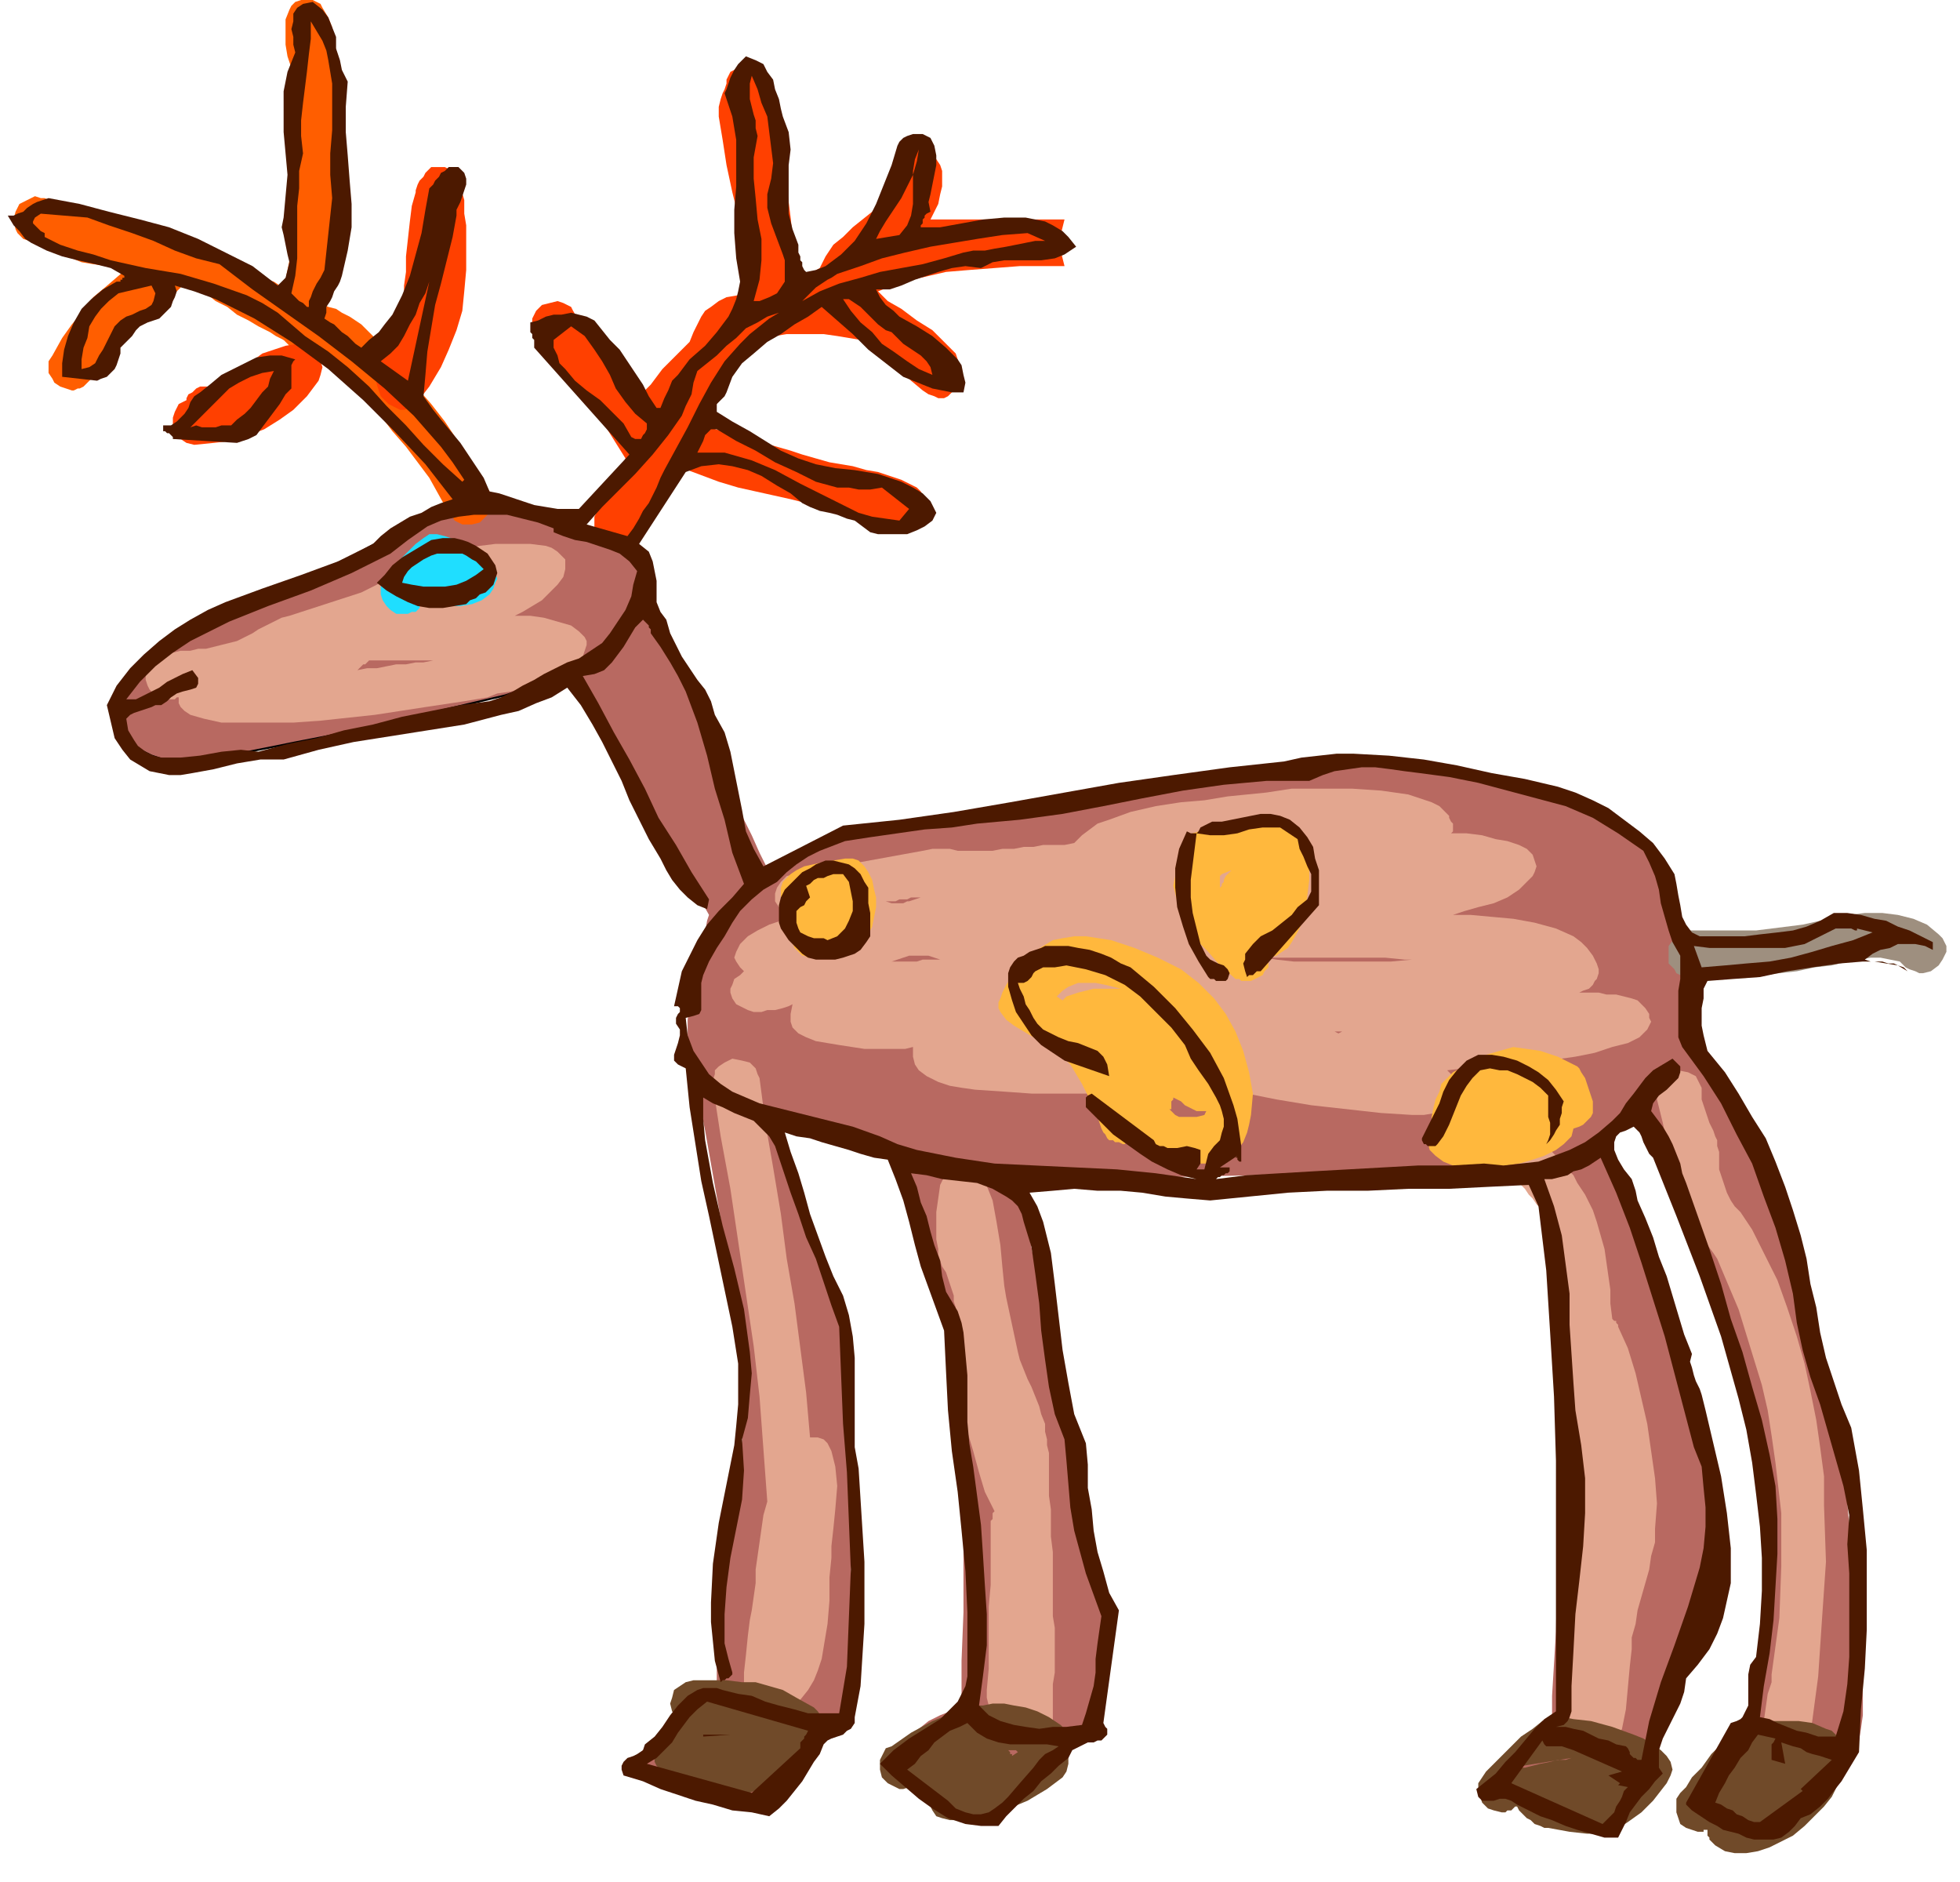
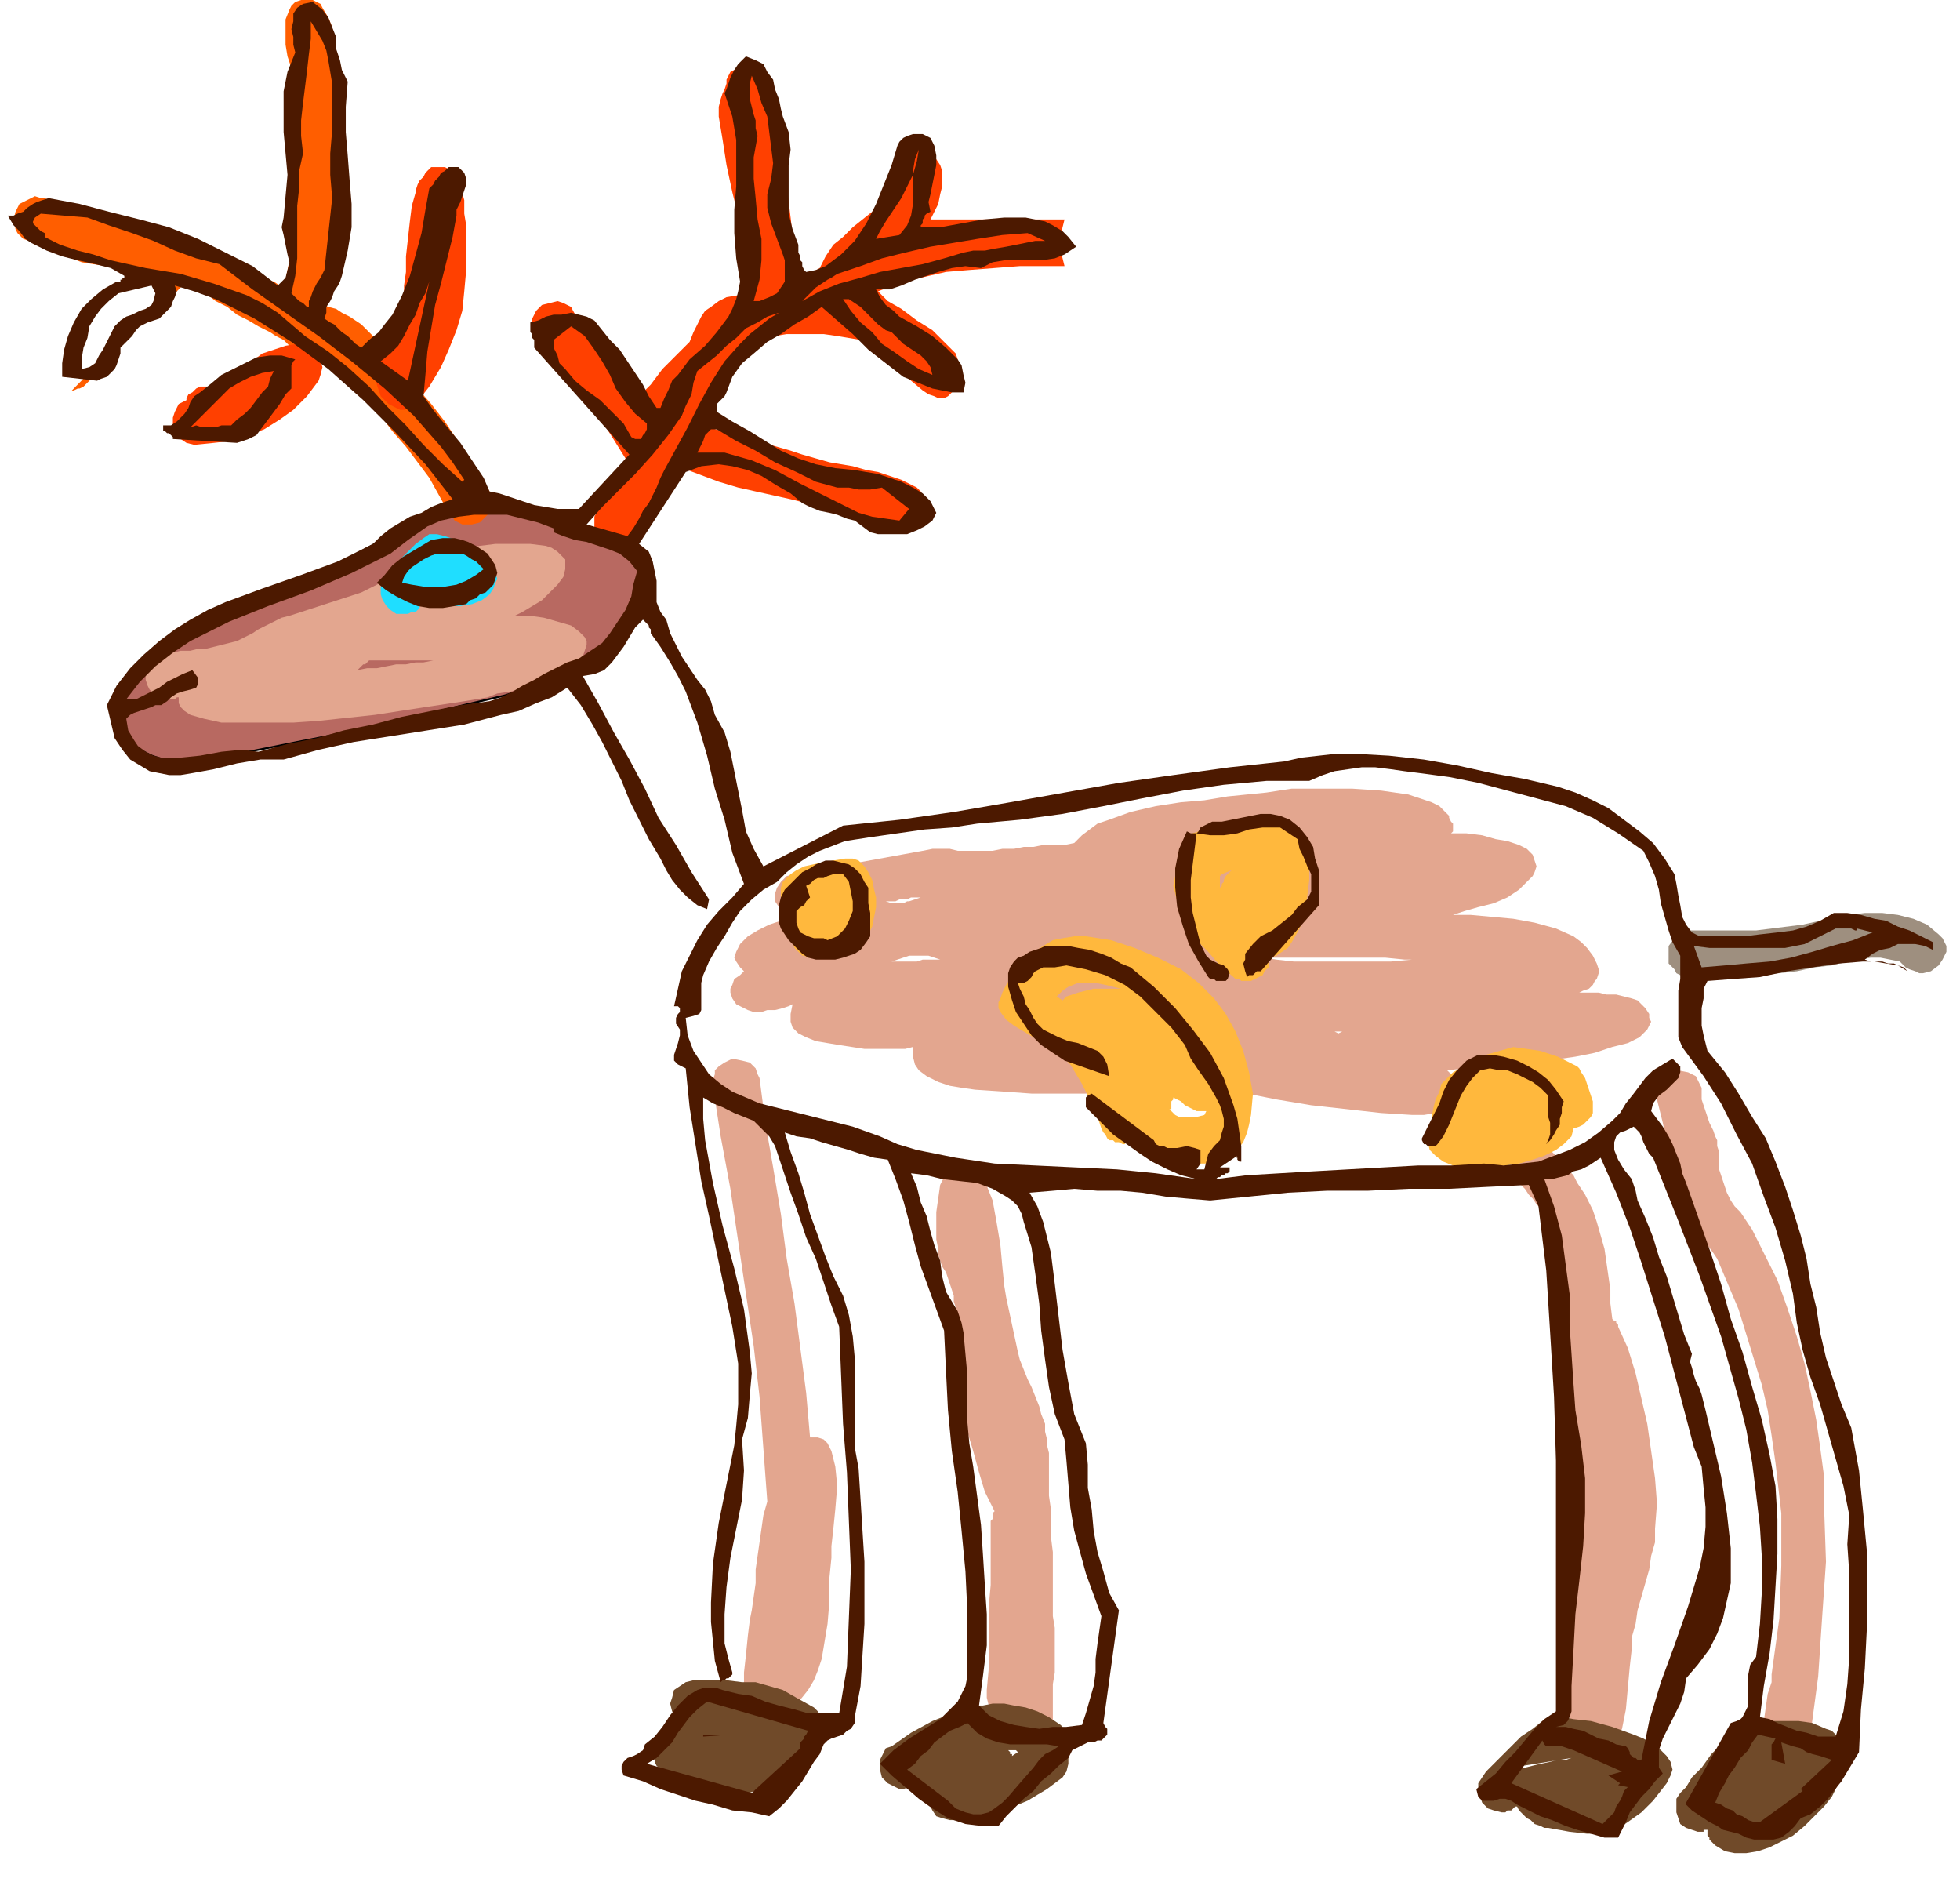
<svg xmlns="http://www.w3.org/2000/svg" fill-rule="evenodd" height="3.228in" preserveAspectRatio="none" stroke-linecap="round" viewBox="0 0 1009 969" width="3.362in">
  <style>.brush1{fill:#b86961}.pen1{stroke:none}.brush2{fill:#ff5e00}</style>
  <path class="pen1 brush1" d="m97 326 12-6 14-6 15-8 16-7 15-7 13-6 11-6 9-4 7-3 7-3 7-4 6-3 7-2 6-2h6l6 1 7 3 10 2 12 2 12 3 12 3 10 3 4 1 3 2 2 2 1 1 1 5 1 6v8l-1 8-2 9-4 9-3 4-4 4-4 4-6 3-7 4-10 3-13 4-15 5-34 8-37 9-36 7-30 6-21 4-7 2h-2l-3-1-6-2-6-2-6-3-5-4-2-3-2-2-2-4v-11l2-7 3-7 5-6 6-6 6-4 7-4 7-2z" />
  <path fill="none" style="stroke:#000;stroke-width:1;stroke-linejoin:round" d="m97 326 12-6 14-6 15-8 16-7 15-7 13-6 11-6 9-4 7-3 7-3 7-4 6-3 7-2 6-2h6l6 1 7 3 10 2 12 2 12 3 12 3 10 3 4 1 3 2 2 2 1 1 1 5 1 6v8l-1 8-2 9-4 9-3 4-4 4-4 4-6 3-7 4-10 3-13 4-15 5-34 8-37 9-36 7-30 6-21 4-7 2h-2l-3-1-6-2-6-2-6-3-5-4-2-3-2-2-2-4v-11l2-7 3-7 5-6 6-6 6-4 7-4 7-2" />
-   <path class="pen1 brush1" d="m333 312 2 3 4 7 6 10 6 12 7 12 5 12 5 9 1 7 1 6 3 9 4 10 5 11 5 10 4 9 3 6 1 2h1l4-3 6-3 9-4 11-5 15-5 18-4 21-3 26-4 31-4 32-4 32-4 30-4 25-3 19-3 10-2 10-1 17 1 23 3 24 4 26 5 22 6 10 3 8 3 7 4 5 4 6 8 6 10 5 10 5 10 4 9 3 7 2 5v2l2 50 2 2 4 6 6 10 8 12 8 15 8 17 8 18 6 19 5 20 5 21 5 19 4 19 4 15 3 13 1 8 1 3 1 6 2 16 2 22 3 26 2 27 1 24v10l-1 7-1 6-1 3-5 4-6 7-7 7-8 8-7 7-5 7-4 4-2 2-38-16 28-46 1-5 2-12 2-19 2-21 2-22 1-22v-17l-1-6-1-5-5-14-8-24-11-30-12-33-11-32-9-28-7-19-2-7-20 22 2 5 6 15 8 22 9 27 11 29 9 28 8 26 4 21 2 16 1 15-1 13-2 12-2 9-2 7-1 4-1 1-28 74-21 30-54-24 26-34v-12l2-33 1-47V687l-1-25-1-21-2-18-3-14-2-5-2-3-2-2h-2l-19 2-33 1-43 2-46 1-46 1h-38l-28 1h-10l34 171 14 51-8 60-56 48-2-1-5-1-7-3-9-3-8-5-7-5-3-3-2-3-2-3v-6l1-3 1-3 3-3 5-5 5-4 6-3 5-2 4-1 1-1 1-6v-18l1-25v-63l-2-32-1-15-1-14-2-12-2-10-4-17-5-17-4-14-4-13-3-11-3-8-2-6v-1l-66-20 1 3 4 10 6 14 6 17 7 17 6 16 5 13 3 9 1 14 1 26 1 33v74l1 32v30l-14 4-38 42-64-22 34-34 12-6v-22l1-14 1-14 1-15 1-14 2-10 2-11 3-12 2-15 1-16 1-16-1-16-1-15-3-15-4-14-3-17-3-17-3-17-3-17-3-15-3-13-2-9-1-9v-11l2-12 2-12 2-12 3-9 1-6 1-3-68-121 36-38z" />
  <path class="pen1 brush2" d="M23 102h-2l-3-1-2 1-2 1-4 2-2 4-1 4 1 5 1 2 1 1 2 2 3 1 27 11 6 1 7 1 7 2 6 1 7 1 7 2 6 1 6 2 6 3 6 2 5 4 6 3 5 4 6 3 5 3 6 3 3 2 4 2 4 1 4 1 3 1 4 2 4 1 3 2 2 2 2 1 2 2 2 2 2 2 1 2 2 2 2 2 6 8 7 8 6 8 7 8 6 8 6 8 5 9 5 9 2 2 1 2 2 1 2 1h5l4-1 3-3 3-3v-3l1-2-1-2-1-3-5-9-6-9-6-9-6-9-7-9-7-8-7-8-7-9-2-2-3-3-2-3-3-3-2-2-3-3-3-2-3-2-4-2-3-2-4-1-4-2-4-1-4-1-3-2-4-1-3-2-3-2-3-2-3-1-2-2-3-2-3-2-3-2-10-5-9-4-10-3-10-3-10-2-10-2-10-3-10-2-25-10z" />
-   <path class="pen1 brush2" d="M37 201h1l2-1h1l2-1 1-1 1-1 1-1 1-1 5-7 4-7 4-5 5-6 5-5 5-5 6-4 8-5 2-1 2-2 1-2v-7l-1-4-3-3-4-2-2-1h-3l-2 1-2 1-9 5-7 6-7 6-6 5-5 7-6 7-5 7-5 9-2 3v6l2 3 1 2 3 2 3 1 3 1zm117-22h2l2-1 2-1 2-1 1-1 1-2 1-2 1-2 3-16 3-17 1-17 1-16V36l-1-5v-5l-1-6-1-6-2-5-3-5-1-2-2-1-2-1h-6l-3 1-2 2-1 2-2 5v13l1 6 2 6 1 5v63l-1 15-1 16-3 15-3 16-1 2 1 3 1 2 1 2 2 2 2 2h2l3 1z" />
+   <path class="pen1 brush2" d="M37 201h1l2-1h1l2-1 1-1 1-1 1-1 1-1 5-7 4-7 4-5 5-6 5-5 5-5 6-4 8-5 2-1 2-2 1-2v-7l-1-4-3-3-4-2-2-1h-3v6l2 3 1 2 3 2 3 1 3 1zm117-22h2l2-1 2-1 2-1 1-1 1-2 1-2 1-2 3-16 3-17 1-17 1-16V36l-1-5v-5l-1-6-1-6-2-5-3-5-1-2-2-1-2-1h-6l-3 1-2 2-1 2-2 5v13l1 6 2 6 1 5v63l-1 15-1 16-3 15-3 16-1 2 1 3 1 2 1 2 2 2 2 2h2l3 1z" />
  <path class="pen1" d="m164 196-15-11 15 11zm-64 33 10-1 9-1 9-3 8-3 8-5 7-5 7-7 6-8 1-3 1-4-1-3-1-3-1-3-3-2-3-1h-4l-6 1-6 2-6 2-4 3-5 4-5 4-4 3-5 4-2-1h-7l-2 1-2 2-2 1-1 2v1l-4 2-2 4-1 3v4l1 4 3 3 3 2 4 1zm94-46-2 5 1 5 1 5 2 6 4 4 4 2 2 1h2l3-1 3-2 7-9 6-10 4-9 4-10 3-10 1-10 1-11v-23l-1-6v-7l-2-7-2-5-2-2-2-2-2-1h-7l-1 1-2 2-1 2-2 2-1 2-1 3v1l-2 7-1 8-1 9-1 9v8l-1 7v6l-1 5-2 3-1 3-2 3-1 4-2 3-2 3-2 3-1 3zm101-23-1-2-2-1-2-1-3-1-4 1-4 1-3 3-2 4v7l2 3 5 7 6 8 7 8 6 7 6 8 6 8 5 8 5 8-1 4-2 3-2 3-2 3-2 3-2 3-2 4-1 3-2 4v6l1 2 1 2 2 1 2 1 3 1h5l6-1 5-4 4-4 2-4 1-4 2-4 1-4 2-4 1-4 1-4 1-4 8 4 8 3 8 3 10 3 9 2 9 2 9 2 8 2 6 1 5 2 6 1 6 1 5 1 6 2 5 2 5 2 3 1h7l3-3 3-3 1-4v-5l-1-2-1-2-2-2-2-1-6-3-6-2-6-2-6-1-7-2-6-1-6-1-7-2-7-2-6-2-7-2-7-2-7-2-7-2-7-2-7-2 1-4 1-4 2-4 1-4 2-4 2-4 2-4 1-4 2-2 2-1 2-2 2-2 2-2 2-2 2-2 2-2h6l6-1h19l7 1 6 1 6 1 2 1 1 1 2 1 2 1 2 1 1 1 2 1 2 1 3 3 4 5 5 5 6 5 3 2 3 1 2 1h3l2-1 2-2 2-2 2-4 1-4-1-3-1-4-1-3-6-6-6-6-8-5-8-6-7-4-5-5 10-4 12-3 13-3 12-1 13-1 13-1h23l-3-12 3-12h-69l2-4 2-4 1-5 1-4v-8l-1-3-2-3-3-3-2-1-3-1h-2l-3 1-4 3-3 5-2 4-2 5-2 4-3 5-4 5-5 4-5 4-5 5-5 4-4 6-3 6-7 4-4-2v-3l-1-1v-2l-1-1v-3l-1-1v-8l-1-9-1-8-1-8-2-8-1-8-2-7-1-7v-4l-1-5v-5l-1-6-2-5-2-4-2-1-1-1-3-1h-5l-2 1-2 1-2 1-1 2-1 2v2l-1 3-1 2-1 3-1 4v5l2 12 2 13 3 14 3 12 3 11 2 6v9l-1 3v3l-1 3-2 3-1 3-6 1-4 2-4 3-3 2-2 3-2 4-2 4-2 5-4 4-3 3-3 3-4 4-3 4-3 4-3 3-2 4-5-5-5-6-4-5-4-5-4-6-4-6-5-5-4-7z" style="fill:#ff4000" />
  <path class="pen1" d="M87 360h3l1-1h1v3l1 2 2 2 3 2 7 2 9 2h37l14-1 28-3 26-4 20-3 12-2 5-2 7-1 7-2 7-3 8-2 6-4 5-3 4-4 1-3 1-3v-2l-1-2-3-3-4-3-7-2-7-2-7-1h-8l4-2 5-3 5-3 4-4 4-4 3-4 1-4v-5l-2-2-2-2-3-2-3-1-8-1h-18l-8 1-7 1-5 1-6 1-6 3-6 2-7 3-6 4-6 3-6 3-6 3-37 12-4 1-4 2-4 2-4 2-3 2-4 2-4 2-4 1-4 1-4 1-4 1h-4l-4 1h-5l-4 1h-4v1h-2l-1 1-2 2-2 1-2 2-1 3v4l1 3 1 2 1 1 2 2 2 1 2 1h3zm136-20-5 1h-4l-5 1h-5l-5 1-5 1h-5l-5 1 1-1 1-1 1-1h1l1-1 1-1h33zm164 158-1 4 1-4zm264-5 6 1 9 1h50l11-1h7-11l-10-1h-62zm-167 1-3-1-3-1h-10l-3 1-3 1-3 1h13l3-1h9zm260-76 2 2v1l1 2 1 1v4l-1 1h8l8 1 7 2 6 1 6 2 4 2 3 3 1 3 1 3-1 3-1 2-2 2-5 5-6 4-7 3-8 2-7 2-6 2h9l11 1 11 1 11 2 11 3 9 4 4 3 3 3 3 4 2 4 1 3v2l-1 3-1 1-1 2-2 2-3 1-2 1h10l4 1h5l4 1 4 1 3 1 2 2 2 2 2 3v2l1 2-1 2-1 2-2 2-2 2-6 3-8 2-9 3-10 2-21 3-20 2-16 1-9 1 2 2 2 2 1 2 1 3v2l-1 3-1 2-2 3-3 2-5 1-6 1h-6l-16-1-18-2-18-2-18-3-15-3-11-3-11 1h-10l-10 1h-20l-10 1h-39l-14-1-15-1-7-1-6-1-6-2-6-3-4-3-2-3-1-4v-5l-4 1h-21l-13-2-6-1-6-1-5-2-4-2-3-3-1-3v-4l1-5-2 1-3 1-4 1h-4l-3 1h-4l-3-1-2-1-4-2-2-3-1-3v-2l1-2 1-3 3-2 2-2-2-2-2-3-1-2 1-3 2-4 4-4 5-3 6-3 6-2 5-2-4-2-2-3-2-3v-4l1-3 2-3 3-3 4-1 66-12 5-1h9l4 1h18l5-1h6l5-1h5l5-1h11l5-1 4-4 4-3 4-3 6-2 11-4 13-3 13-2 12-1 12-2 10-1 10-1 13-2h31l15 1 14 2 6 2 6 2 4 2 3 3zm-59 113h2l2 1 2-1h6-12zm64 23-6-3 6 3zm-141-22h3l2 1h5l2 1h2v-3l-14 1zm-222-30-3 17 3-17zm70-38h5l2-1h4l2-1h5l-3 1-3 1h-1l-2 1h-6l-3-1zm-65 91-1-2-1-3-1-1-2-2-4-1-5-1-4 2-3 2-2 2v2l-1 3v3l4 26 5 27 4 27 4 27 4 27 3 26 2 27 2 27-2 7-1 7-1 7-1 7-1 7v7l-1 7-1 7-1 5-1 8-1 10-1 9v9l1 4 2 4 2 2 2 2 4 1h4l6-2 4-3 4-3 4-5 3-5 2-5 2-6 1-6 2-12 1-12v-12l1-10v-6l1-9 1-10 1-12-1-10-2-8-2-4-2-2-3-1h-4l-2-23-3-23-3-23-4-23-3-23-4-24-4-23-3-23zm132 339v1-1zm7 3 5-1 3-2 3-4 1-4v-19l1-6v-23l-1-6v-33l-1-8v-14l-1-7v-22l-1-4v-3l-1-4v-4l-2-5-1-4-2-5-2-5-2-4-2-5-2-5-1-4-6-28-1-6-1-10-1-11-2-12-2-11-4-10-2-4-2-3-3-1-3-1h-3l-3 1-2 2-2 2-3 6-1 7-1 7v14l1 5v3l1 3 1 3 2 3 1 3 1 3 1 3 1 3v3l1 3v17l1 3v11l2 11 1 11 2 11 3 10 3 11 3 10 5 10-1 1v3l-1 1v33l-1 11v32l-1 11v4l1 4v5l1 4 1 4 3 3 4 1h6l1 1h1l1 1h3zm272-301-2-2-2-2-2-1h-6l-4 2-3 4-2 4v4l1 2 1 3 2 2 2 3 2 2 2 3 2 2 2 3 1 3 2 2 4 14 2 14 2 14 1 15 1 15v30l1 14v96l-1 9-1 11v12l1 11 2 10 1 4 2 3 3 2 3 1h4l3-1 3-3 2-3 4-8 2-10 1-11 1-11 1-9v-6l2-7 1-7 2-7 2-7 2-7 1-7 2-7v-7l1-13-1-13-2-14-2-14-3-13-3-13-4-13-5-11v-1l-1-1v-1h-1l-1-1-1-8v-7l-1-7-1-7-1-7-2-7-2-7-2-6-2-4-2-4-2-3-2-3-2-4-3-3-2-3-3-3zm118 307 3-1 3-1 2-1 1-2 1-2 1-2 1-1 4-30 2-30 2-29-1-29v-15l-2-15-2-14-3-15-3-14-4-14-5-15-5-14-11-22-2-4-2-3-2-3-2-3-3-3-2-3-2-4-1-3-1-3-1-3-1-3v-9l-1-3v-3l-1-2-1-3-2-4-1-3-1-3-1-3-1-3v-6l-1-2-1-2-1-2-4-2-5-1-4 1-4 2-1 2-1 2-1 2v6l1 4 1 4 1 4 1 5 2 4 1 4 1 3 1 3v6l1 3v7l1 3 1 2 2 4 2 4 3 4 2 4 3 3 2 4 3 4 2 3 11 26 8 26 4 13 3 13 2 13 2 14 3 26v27l-1 27-4 29v4l-2 6-1 7-1 7 1 6 1 6 2 2 2 2 3 1h3z" style="fill:#e3a68f" />
  <path class="pen1" style="fill:#9e8f7f" d="m870 479-2 1h-3l-2 2-1 1-3 4v9l3 3 1 2 2 1 3 1h21l9-1h9l9-1 9-1 9-2 9-1 4-1 5-1 6-1 5-1h5l5 1 5 1 3 3 2 1 3 1 2 1h2l4-1 4-3 2-3 2-4v-3l-1-2-1-2-2-2-6-5-7-3-8-2-8-1h-9l-8 1-8 2-7 1-9 2-8 1-8 1-8 1h-34z" />
  <path class="pen1" d="M335 900v1l1 2v1l1 2v1l1 2 1 1 2 1 7 5 7 4 7 3 7 2h7l7-1 8-3 8-4 5-3 5-4 5-4 5-6 4-5 1-6v-3l-1-2-2-3-2-2-9-5-7-4-7-2-7-2h-7l-8-1h-17l-4 1-3 2-3 2-1 4-1 3 1 4 2 3 2 3-3 1-2 1-3 1-2 2-2 1-1 2-1 2-1 3zm135 19h1-1zm10 13-1-2-1-2-1-2-1-2-1-2v-2l-1-1v-2l-4 2-2 1-3 1h-2l-2-1-4-2-3-3-1-4v-5l1-2 1-2 1-2 3-1 10-7 11-6 10-4 11-4h5l5-1h6l5 1 6 1 6 2 6 3 6 4 1 1v2l1 3 1 3v4l1 3v4l-1 4-2 3-4 3-4 3-10 6-12 5-12 4-11 1h-5l-4-1-3-1-2-3zm-21-33zm62 5v-1h-1v-1l-1-1h4l1 1-3 2zm252 29h2l1-1h2l1-1 1-1h1l1 2 2 2 2 2 2 1 2 2 3 1 2 1h2l11 2 9 1h8l7-2 6-4 7-5 6-6 7-9 2-4 1-3-1-4-2-3-3-3-4-3-5-3-5-2-11-4-11-3-9-1-5-1h-5l-6 2-5 4-6 4-5 5-5 5-5 5-3 3-2 3-2 3v4l1 3 1 3 3 3 3 1 4 1zm36-28-3 1h-4l-4 1-5 1-4 1-4 1h-7l31-5zm65 38h3v-1h2v3l1 1v1l1 1 1 1 1 1 5 3 5 1h6l6-1 6-2 6-3 6-3 6-5 5-5 5-5 4-5 3-6 3-5 1-6v-5l-1-4-2-3-2-3-2-2-3-1-7-3-7-1h-16l-7 1h-5l-3 2-5 4-4 5-5 5-5 7-5 5-3 5-3 3-2 3v7l1 3 1 3 3 2 3 1 3 1z" style="fill:#704a29" />
  <path class="pen1" d="M419 493h4v-1h1l1-1h7l5-1 4-2 4-3 2-4 2-4 1-5 1-5v-5l-1-4-1-5-2-4-2-3-3-3-3-1h-4l-12 2-9 2-4 2-3 2-2 2-2 2-1 3v11l3 9 4 11 1 1 1 1 1 1 1 1h1l2 1h3zm159 96h1l1-1h3v-1l2 2 2 2 2 2 2 1 2 2 2 1 2 2 2 1 2 1 2 1h6l2-1 2-1 1-1h10l3-1 3-1 2-1 3-2 2-2 3-4 2-5 1-4 1-5 1-11-2-11-3-11-4-10-5-9-6-8-8-8-9-7-12-6-12-5-12-4-13-2h-6l-6 1-5 1-5 3-3 2-3 2-3 3-3 3-2 3-3 4-2 3-2 4-1 3-1 2v3l1 2 3 4 4 3 5 3 5 3 5 2 4 3 5 4 5 5 3 5 3 5 3 6 2 5 3 6 2 6 1 2 1 1 1 2 1 1h2l1 1h2l2 1zm26-24v1l-1 1v4h-1l2 2 1 1 2 1h9l4-1 1-2h-5l-2-1-2-1-2-1-2-2-2-1-2-1zm-57-50 2-2 3-1 3-1 4-1 4-1h14l-4-1-4-1-5-1h-9l-5 2-3 2-3 3 3 2zm95-10h2l2-1 2-1 2-1 1-2 2-2v-5l4-1 3-2 3-2 2-3 4-7 3-8 1-9 1-8v-16l-2-2-2-2-2-3-2-2-2-3-2-1-1-1-6-1h-12l-6 1h-6l-5 2-6 2-6 2-1 1-2 1-1 2-1 1-1 2v2l-1 2v2l-2 5v4l-1 5 1 4 2 8 4 8 5 8 6 6 6 7 7 6 1 1h2l1 1h3zm-14-48 1-1v-1l1-1v-1l1-2 1-1 1-1 1-1-5 2-1 1v6zm18 5-9 11 9-11zm90 121-1 5 1 4 3 3 4 3 5 2 6 1h14l7-1 7-1 7-2 6-2 6-3 4-3 4-4 1-4 3-1 2-1 1-1 2-2 1-1 1-2v-6l-1-3-1-3-1-3-1-3-2-3-1-2-1-1-10-5-9-3-7-1-7-1-7 2-7 2-8 4-9 5-3 3-3 3-1 4-2 4-1 4-1 5v4l-1 4z" style="fill:#ffb83d" />
  <path class="pen1" style="fill:#1fdeff" d="M208 316h2l2-1h2l1-1 1-1v-1h21l6-1 5-2 4-3 2-3 1-3 1-2-1-3-1-2-3-5-5-4-5-3-6-3-6-2-4-1h-4l-3 2-4 3-3 3-4 4-3 3-2 4-3 2-2 3-1 3v4l1 3 2 3 2 2 3 2h4z" />
  <path class="pen1" d="m995 489-4-2-5-1h-9l-4 2-5 1-4 2-4 3 3 1h6l3 1h3l2 1 3 1 2 2-5-3-6-1-6-1h-6l-12 1-14 2-13 2-14 3-14 1-13 1-2 4v5l-1 5v9l1 5 1 4 1 4 9 11 7 11 7 12 7 11 5 12 5 13 4 12 4 13 3 12 2 13 3 12 2 13 3 13 4 12 4 12 5 12 4 22 2 20 2 21v41l-1 20-2 21-1 22-3 5-3 5-3 5-4 5-3 4-4 4-5 4-5 2-3 4-3 3-4 3-4 1h-10l-4-1-4-2-4-1-4-1-3-2-4-2-3-2-3-2-3-2-3-3v-1l23-41 3-1 2-1 1-1 1-2 2-4v-16l1-5 3-4 2-17 1-17v-17l-1-16-2-17-2-16-3-17-4-16-9-32-11-31-12-31-12-30-2-2-1-2-1-2-1-2-1-3-1-2-1-1-2-2-4 2-3 1-2 2-1 3v4l2 5 3 5 4 5 2 6 1 5 4 9 4 10 3 10 4 10 3 10 3 10 3 10 4 10-1 4 1 3 1 4 1 3 2 4 1 3 1 4 1 4 4 17 4 17 3 19 2 18v18l-2 9-2 9-3 8-4 8-6 8-6 7-1 7-2 6-3 6-3 6-3 6-2 6v9l2 3-4 4-3 4-4 4-3 4-3 4-2 5-2 4-2 4h-7l-7-2-7-2-6-2-7-3-6-2-6-3-6-3-3-2-3-1h-3l-3 1h-6l-2-2-1-4 5-4 5-4 5-6 5-5 5-6 5-6 5-5 6-4V752l-1-33-2-33-2-32-4-33-5-11-21 1-20 1h-21l-21 1h-21l-20 1-20 2-20 2-12-1-11-1-12-2-11-1h-12l-12-1-11 1-12 1 4 7 3 8 2 8 2 8 2 16 2 17 2 17 3 17 3 16 6 15 1 11v12l2 11 1 11 2 11 3 10 3 11 5 9-8 58 1 2 1 1v3l-1 1-1 1-1 1h-2l-2 1h-3l-2 1-2 1-2 1-2 1-1 2-1 2-5 4-4 4-5 4-4 5-5 4-5 5-4 4-4 5h-9l-8-1-9-3-8-5-7-5-7-6-7-6-6-6 7-7 8-6 8-5 8-5 3-3 3-3 3-3 2-4 2-4 1-5v-33l-1-21-2-21-2-20-3-21-2-21-1-20-1-21-4-11-4-11-4-11-3-11-3-12-3-11-4-11-4-10-7-1-7-2-6-2-7-2-7-2-6-2-7-1-6-2 3 10 4 11 3 10 3 11 4 11 4 11 4 10 5 10 3 10 2 11 1 11v46l2 11 1 16 1 16 1 16v32l-1 16-1 16-3 16v3l-2 3-2 1-2 2-3 1-3 1-2 1-2 2-2 5-3 4-3 5-3 5-4 5-4 5-4 4-5 4-9-2-10-1-10-3-9-2-9-3-9-3-9-4-10-3-1-3v-2l1-2 2-2 3-1 2-1 3-2 1-3 5-4 4-5 4-6 4-5 5-5 5-3 3-1h7l3 1 8 2 7 1 7 3 7 2 8 2 7 2h16l4-24 1-25 1-25-1-25-1-25-2-25-1-25-1-25-4-11-4-12-4-12-5-11-4-12-4-11-4-12-4-12-3-5-4-4-4-4-5-2-5-2-6-3-5-2-5-3v11l1 11 2 11 2 11 5 22 6 22 5 21 3 22 1 11-1 11-1 12-3 11 1 16-1 15-3 15-3 15-2 15-1 14v15l2 8 2 7v1l-1 1-1 1h-1l-1 1h-1l-1 1-3-11-1-10-1-10v-10l1-20 3-21 4-20 4-20 1-10 1-11v-21l-3-19-4-19-4-19-4-19-4-18-3-19-3-19-2-20-4-2-2-2v-3l1-3 1-3 1-4v-3l-2-3v-3l1-2 1-1v-2l-1-1h-2l2-9 2-9 4-8 4-8 5-8 6-7 7-7 6-7-6-16-4-17-5-16-4-17-5-17-6-16-4-8-4-7-5-8-5-7v-2l-1-1v-1l-1-1-1-1-1-1-4 4-3 5-3 5-3 4-3 4-4 4-5 2-6 1 8 14 8 15 8 14 8 15 7 15 9 14 8 14 9 14-1 5-5-2-5-4-4-4-4-5-3-5-3-6-3-5-3-5-5-10-5-10-4-10-5-10-5-10-5-9-6-10-7-9-8 5-8 3-9 4-9 2-19 5-19 3-19 3-19 3-18 4-18 5h-12l-12 2-12 3-11 2-6 1h-6l-5-1-5-1-5-3-5-3-4-5-4-6-4-17 5-10 7-9 7-7 8-7 8-6 8-5 9-5 9-4 19-7 20-7 19-7 18-9 4-4 5-4 5-3 5-3 6-2 5-3 5-2 6-2-14-18-16-17-16-16-18-16-19-14-19-12-10-5-10-5-11-4-10-3 1 3-1 3-1 2-1 3-2 2-2 2-2 2-3 1-3 1-2 1-2 1-2 2-2 3-2 2-2 2-2 2v3l-1 3-1 3-1 2-2 2-2 2-3 1-2 1-18-2v-7l1-7 2-7 3-7 4-7 5-5 6-5 7-4h2v-1h1v-1h1v-1l-7-4-8-2-9-2-8-2-8-3-8-4-3-2-3-4-3-3-3-5h3l2-1 3-1 2-2 3-2 2-1 3-1 3-1 16 3 15 4 16 4 15 4 15 6 14 7 14 7 13 10 4-4 1-4 1-4-1-4-1-5-1-5-1-4 1-5 1-11 1-11-1-11-1-11V47l2-10 4-10-1-4v-4l-1-4 1-4V7l2-3 3-2 5-1 5 4 3 4 2 5 2 5v6l2 6 1 5 3 6-1 13v13l1 12 1 13 1 12v12l-2 12-3 13-1 3-1 2-2 3-1 3-1 2-2 3v3l-1 3 3 2 2 1 2 2 2 2 3 2 2 2 2 2 3 2 4-4 5-4 3-4 4-5 5-10 4-10 3-11 3-11 2-12 2-11 2-2 1-2 2-2 1-2 2-1 2-2h5l3 3 1 3v3l-1 3-1 3-1 3-2 4v3l-2 11-3 12-3 12-3 11-2 12-2 12-1 12-1 11 5 7 4 5 5 6 5 6 4 6 4 6 4 6 3 7 5 1 6 2 6 2 6 2 6 1 6 1h11l26-28-49-55v-4l-1-1v-2l-1-1v-5l4-1 4-2 4-1h4l5-1 4 1 4 1 4 2 4 5 4 5 5 5 4 6 4 6 4 6 3 6 4 6h2l2-5 2-4 2-5 3-3 6-8 8-7 6-7 6-8 2-4 2-5 1-4 1-5-2-12-1-13v-12l1-12V72l-2-12-4-12 1-2 1-3 1-3 1-2 1-2 2-3 2-2 2-2 5 2 4 2 2 4 3 4 1 5 2 5 1 5 1 4 3 8 1 9-1 8v25l2 8 3 8v4l1 2v2l1 1v2l1 2 1 1 5-1 5-2 4-3 4-3 7-7 6-9 5-10 4-10 4-10 3-10 1-2 2-2 2-1 3-1h5l2 1 2 1 2 4 1 5v5l-1 5-1 5-1 5-1 4 1 5-2 1-1 1v1l-1 1v2l-1 1v1h10l11-2 11-2 11-1h11l5 1 5 1 4 2 5 3 3 3 4 5-6 4-5 2-7 1h-19l-6 1-6 3-8-1-7 1-7 2-6 2-6 2-7 3-6 2h-7l2 4 3 4 4 3 3 3 9 5 8 5 7 6 6 6 2 3 1 5 1 4-1 5h-6l-5-1-5-1-5-2-10-4-9-7-9-7-8-8-8-7-8-7-7 5-7 4-7 5-7 4-7 6-6 5-5 7-3 8-1 2-1 1-1 1-1 1-1 1v4l8 5 9 5 8 5 8 5 9 4 9 3 10 2 10 1 6 1 6 1 6 2 6 2 6 3 5 3 4 4 3 6-2 4-4 3-4 2-5 2h-15l-4-1-4-3-4-3-4-1-5-2-4-1-5-1-5-2-4-2-6-5-7-4-8-5-7-3-8-2-7-1-9 1-8 3-24 37 5 4 2 5 1 5 1 5v11l2 5 3 4 2 7 3 6 3 6 4 6 4 6 4 5 3 6 2 7 5 9 3 10 2 10 2 10 2 10 2 11 4 9 5 9 41-21 29-3 28-4 29-5 28-5 28-5 28-4 29-4 28-3 9-2 9-1 9-1h9l18 1 18 2 17 3 18 4 17 3 17 4 9 3 9 4 8 4 8 6 8 6 7 6 6 8 5 8 1 5 1 6 1 5 1 6 2 4 3 4 2 1 2 1h23l8-1 9-1 8-1 7-2 7-3 7-4h7l7 1 7 2 6 1 6 3 6 2 6 3 6 3v4zm-119 9-4-11 8 1h39l10-2 8-4 8-4h8l2 1h1v-1l8 2-10 4-11 3-10 3-11 3-11 2-12 1-11 1-12 1zm69 396h-9l-6-2-5-1-5-2-5-2-4-2-5-1 2-16 3-17 2-17 1-17 1-17v-18l-1-17-3-16-4-18-5-17-5-18-6-17-5-18-6-18-6-17-6-17-2-5-1-5-2-5-2-5-2-4-3-5-3-4-3-4 1-4 3-4 4-3 3-3 3-3 1-3v-3l-2-2-2-2-5 3-5 3-4 4-3 4-3 4-4 5-3 5-4 4-7 6-7 5-8 4-8 3-8 3-9 1-9 1-10-1-17 1h-17l-18 1-18 1-18 1-17 1-17 1-16 2 1-1h1l1-1h1l1-1h1l1-1v-2h-5l9-6-1 1h1v1l1 1h1v-8l-1-7-1-7-2-7-5-14-7-13-9-12-9-11-11-11-12-10-5-2-5-3-5-2-6-2-6-1-5-1h-12l-2 1-3 1-3 1-3 2-3 1-2 2-2 3-1 3v7l2 7 2 6 4 6 4 6 5 5 6 4 6 4 23 8-1-6-2-4-3-3-5-2-5-2-5-1-5-2-4-2-4-2-3-3-2-3-2-4-2-3-1-4-2-4-1-3h3l2-1 1-1 1-1 1-2 1-1 2-1 2-1h6l6-1 5 1 5 1 10 3 10 5 8 6 8 8 8 8 7 9 3 7 4 6 5 7 4 7 2 4 1 3 1 4v4l-1 3-1 4-3 3-3 4-2 8h-4l2-3v-7l-3-1-4-1-5 1h-5l-2-1h-2l-2-1-1-2-32-24-2 1-1 1v5l1 1 1 1 6 6 6 6 7 5 7 5 6 4 8 4 7 3 8 2-21-3-20-2-21-1-21-1-21-1-20-3-10-2-10-2-10-3-9-4-14-5-16-4-16-4-16-4-7-3-7-3-6-4-6-5-4-6-4-6-3-8-1-9 4-1 3-1 1-2v-14l1-4 3-7 4-7 4-6 4-7 4-6 6-6 6-5 7-4 5-5 5-4 6-4 6-3 13-5 13-2 14-2 14-2 14-1 13-2 22-2 22-3 21-4 20-4 21-4 21-3 22-2h22l7-3 6-2 7-1 7-1h7l8 1 7 1 8 1 15 2 15 3 15 4 15 4 15 4 14 6 13 8 13 9 3 6 3 7 2 7 1 7 2 7 2 7 2 6 4 7v12l-1 6v24l2 5 11 15 9 14 8 16 8 15 6 17 6 16 5 17 4 17 2 15 3 14 4 14 5 14 4 14 4 14 4 14 3 15-1 15 1 15v43l-1 14-2 14-4 13zm-17 28-22 16h-3l-3-1-3-2-3-1-2-2-3-1-3-2-3-1 2-5 3-5 2-4 3-4 3-5 4-4 2-4 3-4 9 2-1 2-1 1v8l7 2-2-11 3 1 3 1 4 1 3 2 3 1 4 1 3 1 3 1-16 15 1 1zm-83-16h-2l-1-1h-1l-1-1-1-1v-1l-1-2-1-1-5-1-4-2-5-1-4-2-4-2-5-1-4-1h-5l4-1 2-2 1-2 1-3v-13l1-18 1-19 2-17 2-18 1-17v-18l-2-17-3-18-1-14-1-15-1-15v-16l-2-15-2-15-4-15-5-14h4l4-1 4-1 3-2 4-1 4-2 3-2 3-2 8 18 7 18 6 18 6 19 6 19 5 19 5 19 5 19 4 10 1 11 1 10v10l-1 11-2 10-3 10-3 10-7 20-7 19-6 20-4 20zm-20 33-47-21 16-22 1 2 1 1h8l3 1 3 1 25 11-7 2 6 4-1 1 5 1-2 2-1 3-1 2-2 3-1 3-2 2-2 2-2 2zm-29-350 1-2 1-3v-6l-1-3v-11l-4-4-4-3-4-2-4-2-5-2h-4l-5-1-5 1-4 4-3 4-3 5-2 5-2 5-2 5-3 6-3 4-1 1h-4l-1-1h-1l-1-2v-1l3-6 3-6 3-6 2-6 3-6 4-5 5-5 6-3h7l6 1 7 2 6 3 5 3 5 4 4 5 4 6-1 3v3l-1 3v3l-2 3-1 2-2 3-2 2zm-147-89h-2l-1 1-1 1h-2l-1 1-1-3-1-4 1-2v-3l4-5 4-4 6-3 5-4 5-4 3-4 5-4 2-4v-9l-2-4-2-5-2-4-1-5-3-2-3-2-3-2h-9l-7 1-6 2-7 1h-7l-7-1-1 8-1 8-1 8v9l1 8 2 8 2 8 3 6 2 2 2 1 2 1 3 1 1 1 1 1 1 2-1 3-1 1h-5l-1-1h-2l-1-1-5-8-5-9-3-9-3-10-1-10v-10l2-10 4-9 2 1h3l1-1 1-2 2-1 2-1 2-1h5l5-1 5-1 5-1 5-1h5l5 1 5 2 5 4 4 5 3 5 1 6 2 6v18l-30 34zm-92 388-8 1h-7l-7 1-7-1-6-1-7-2-6-3-5-5 2-15 2-16v-16l-1-15-1-16-1-15-2-15-2-15-2-12-1-11v-24l-1-11-1-11-1-5-2-6-3-5-3-5-2-8-1-8-3-8-2-7-2-8-3-7-2-8-3-7 8 1 8 2 9 1 9 1 8 3 7 4 3 2 3 3 2 4 1 4 4 13 2 14 2 15 1 14 2 15 2 14 3 14 5 13 1 11 1 12 1 12 2 12 3 11 3 11 4 11 4 11-1 7-1 7-1 8v7l-1 7-2 7-2 7-2 6zm-69 39-21-16 4-3 3-4 4-3 3-4 4-3 4-3 5-2 4-2 5 5 5 3 6 2 6 1h19l6 1-3 2-4 2-3 3-3 4-7 8-6 7-3 3-4 3-3 2-4 1h-4l-4-1-5-2-4-4zm8-797-10 3-11 3-11 2-11 2-10 3-11 3-10 4-9 5 1-1 2-2 2-2 2-2 3-2 3-2 2-1 3-2 12-4 11-4 12-3 13-3 12-2 12-2 13-2 13-1 9 4h-5l-5 1-5 1-5 1-6 1-5 1h-6l-5 1zm-62 24h3l3 2 3 2 3 3 3 3 3 3 4 3 3 1 3 3 3 3 3 2 3 2 3 2 3 3 2 3 1 4-7-3-6-4-7-5-6-4-5-6-6-5-5-6-4-6zm29-33-12 2 2-4 3-5 4-6 4-6 3-6 3-6 2-7 1-6-2 5-1 6v17l-1 6-2 5-4 5zm0 147-7-1-7-1-7-2-6-3-12-6-12-6-13-7-12-5-7-2-7-2h-14l1-2 1-2 1-2 1-3 1-1 2-2h3l10 6 10 5 10 6 11 5 10 5 11 3h6l5 1h6l6-1 14 11-5 6zm-20 221-3 2-3 1-3 1-4 1h-10l-4-1-3-2-2-2-3-3-2-2-2-3-2-3-1-3v-9l1-4 2-4 3-3 3-3 3-3 4-2 3-2 5-2h4l4 1 4 1 3 2 3 3 2 4 2 3v8l1 5v12l-2 3-3 4zm-17-5-2-1h-5l-3-1-2-1-2-1-1-2-1-3v-6l2-2 2-1 1-2 2-2-1-3-1-3 2-1 2-2 2-1h3l2-1 3-1h5l3 4 1 5 1 5v5l-2 5-2 4-4 4-5 2zm-14 416-25 23-54-15 5-3 4-4 4-4 3-5 3-4 3-4 4-4 5-4 52 15-1 2-1 1v1l-1 1-1 1v3zm-21-745h-3l3-11 1-10v-11l-2-10-1-11-1-10V81l2-11-1-4v-4l-1-3-1-4-1-4v-8l1-4 3 7 2 7 3 7 1 8 1 8 1 8-1 8-2 8v7l1 4 1 4 3 8 3 8 1 3v11l-2 3-2 3-4 2-5 2zm-49 87-2 4-2 5-2 4-2 4-3 4-2 4-3 5-3 4-21-6 8-9 8-8 9-9 9-10 8-10 7-10 2-5 3-6 1-6 2-6 5-4 5-4 5-5 5-4 5-5 6-3 5-3 6-2-5 3-5 4-5 4-5 5-8 9-7 11-6 11-6 12-6 11-6 11zm34 651-14 1v-1h14zm-51-668-4-7-6-6-6-6-7-5-6-5-5-6-3-3-1-4-2-4v-4l9-7 7 5 5 7 4 6 4 7 3 7 5 7 5 6 6 5v3l-1 2-1 1-1 2h-3l-2-1zm-27 114-6 2-6 3-6 3-5 3-6 3-5 3-6 3-6 2-15 2-15 3-15 3-15 4-15 3-14 4-15 3-15 4-9-1-10 1-11 2-10 1H83l-4-1-4-2-4-3-2-3-3-5-1-6 2-2 2-1 3-1 3-1 3-1 2-1h3l3-2 2-2 3-2 3-1 4-1 3-1 1-2v-3l-3-4-5 2-4 2-4 2-4 3-4 2-4 2-4 2h-5l7-9 8-8 9-7 9-6 10-5 10-5 10-4 10-4 22-8 21-9 10-5 10-5 9-7 10-7 7-3 9-2 8-1h17l8 2 8 2 8 3v2l5 2 6 2 6 1 6 2 6 2 5 2 5 4 4 5-2 7-1 6-3 7-4 6-4 6-4 5-6 4-6 4zm-58-28-6 1-6 1h-7l-6-1-5-2-6-3-5-3-5-4 4-4 4-5 5-4 5-3 5-3 5-3 6-1h6l4 1 3 1 4 2 3 2 3 2 2 3 2 3 1 4-1 3-1 3-2 2-2 2-3 1-2 2-3 1-2 2zm-33-11 1-3 2-3 2-2 3-2 3-2 4-2 3-1h13l2 1 3 2 2 1 2 2 2 2-4 3-5 3-5 2-6 1h-11l-6-1-5-1zm31-52-10-9-10-10-9-10-10-10-9-10-11-10-10-8-12-8-7-6-7-6-8-5-8-4-17-6-17-5-18-3-18-4-9-3-8-2-9-3-8-4v-2l-2-1-1-1-2-2-1-1v-1l1-2 3-2 12 1 12 1 11 4 12 4 11 4 11 5 11 4 12 3 17 13 17 12 17 12 17 13 17 14 15 14 7 8 7 8 6 8 6 9-1 1zm-9-145-2 12 2-12zm-33 83 5-4 4-4 3-5 3-6 3-5 2-6 3-5 2-6-11 51-14-10zm-29-47-1 2-1 2-2 3-1 2-1 2-1 3-1 2v3h-1l-1-1-1-1-2-1-1-1-1-1-1-1-1-1 2-9 1-9v-27l1-9v-9l2-9-1-9v-8l1-9 1-8 1-8 1-9 1-8v-9l3 5 3 5 2 5 1 5 2 12v24l-1 12v11l1 12-4 37zm-17 61-3 3-3 5-3 4-3 4-3 4-3 4-4 2-6 2-33-2v-1l-1-1-1-1h-1l-1-1h-1v-3h4l3-2 2-2 2-2 2-3 1-3 2-3 3-2 5-4 6-5 6-3 6-3 6-3 7-1h6l7 2-1 1-1 2v12zm-31 19h-5l-3 1h-7l-3-1-3 1 5-5 5-5 5-5 5-5 5-3 6-3 6-2 6-1-2 4-1 4-3 3-3 4-3 4-3 3-4 3-3 3zm-57-54-3 3-2 4-2 4-2 4-2 3-2 4-3 2-4 1v-5l1-6 2-5 1-6 3-5 3-4 4-4 5-4 17-4 2 4-1 4-1 2-3 2-3 1-4 2-3 1-3 2z" style="fill:#4c1900" />
</svg>